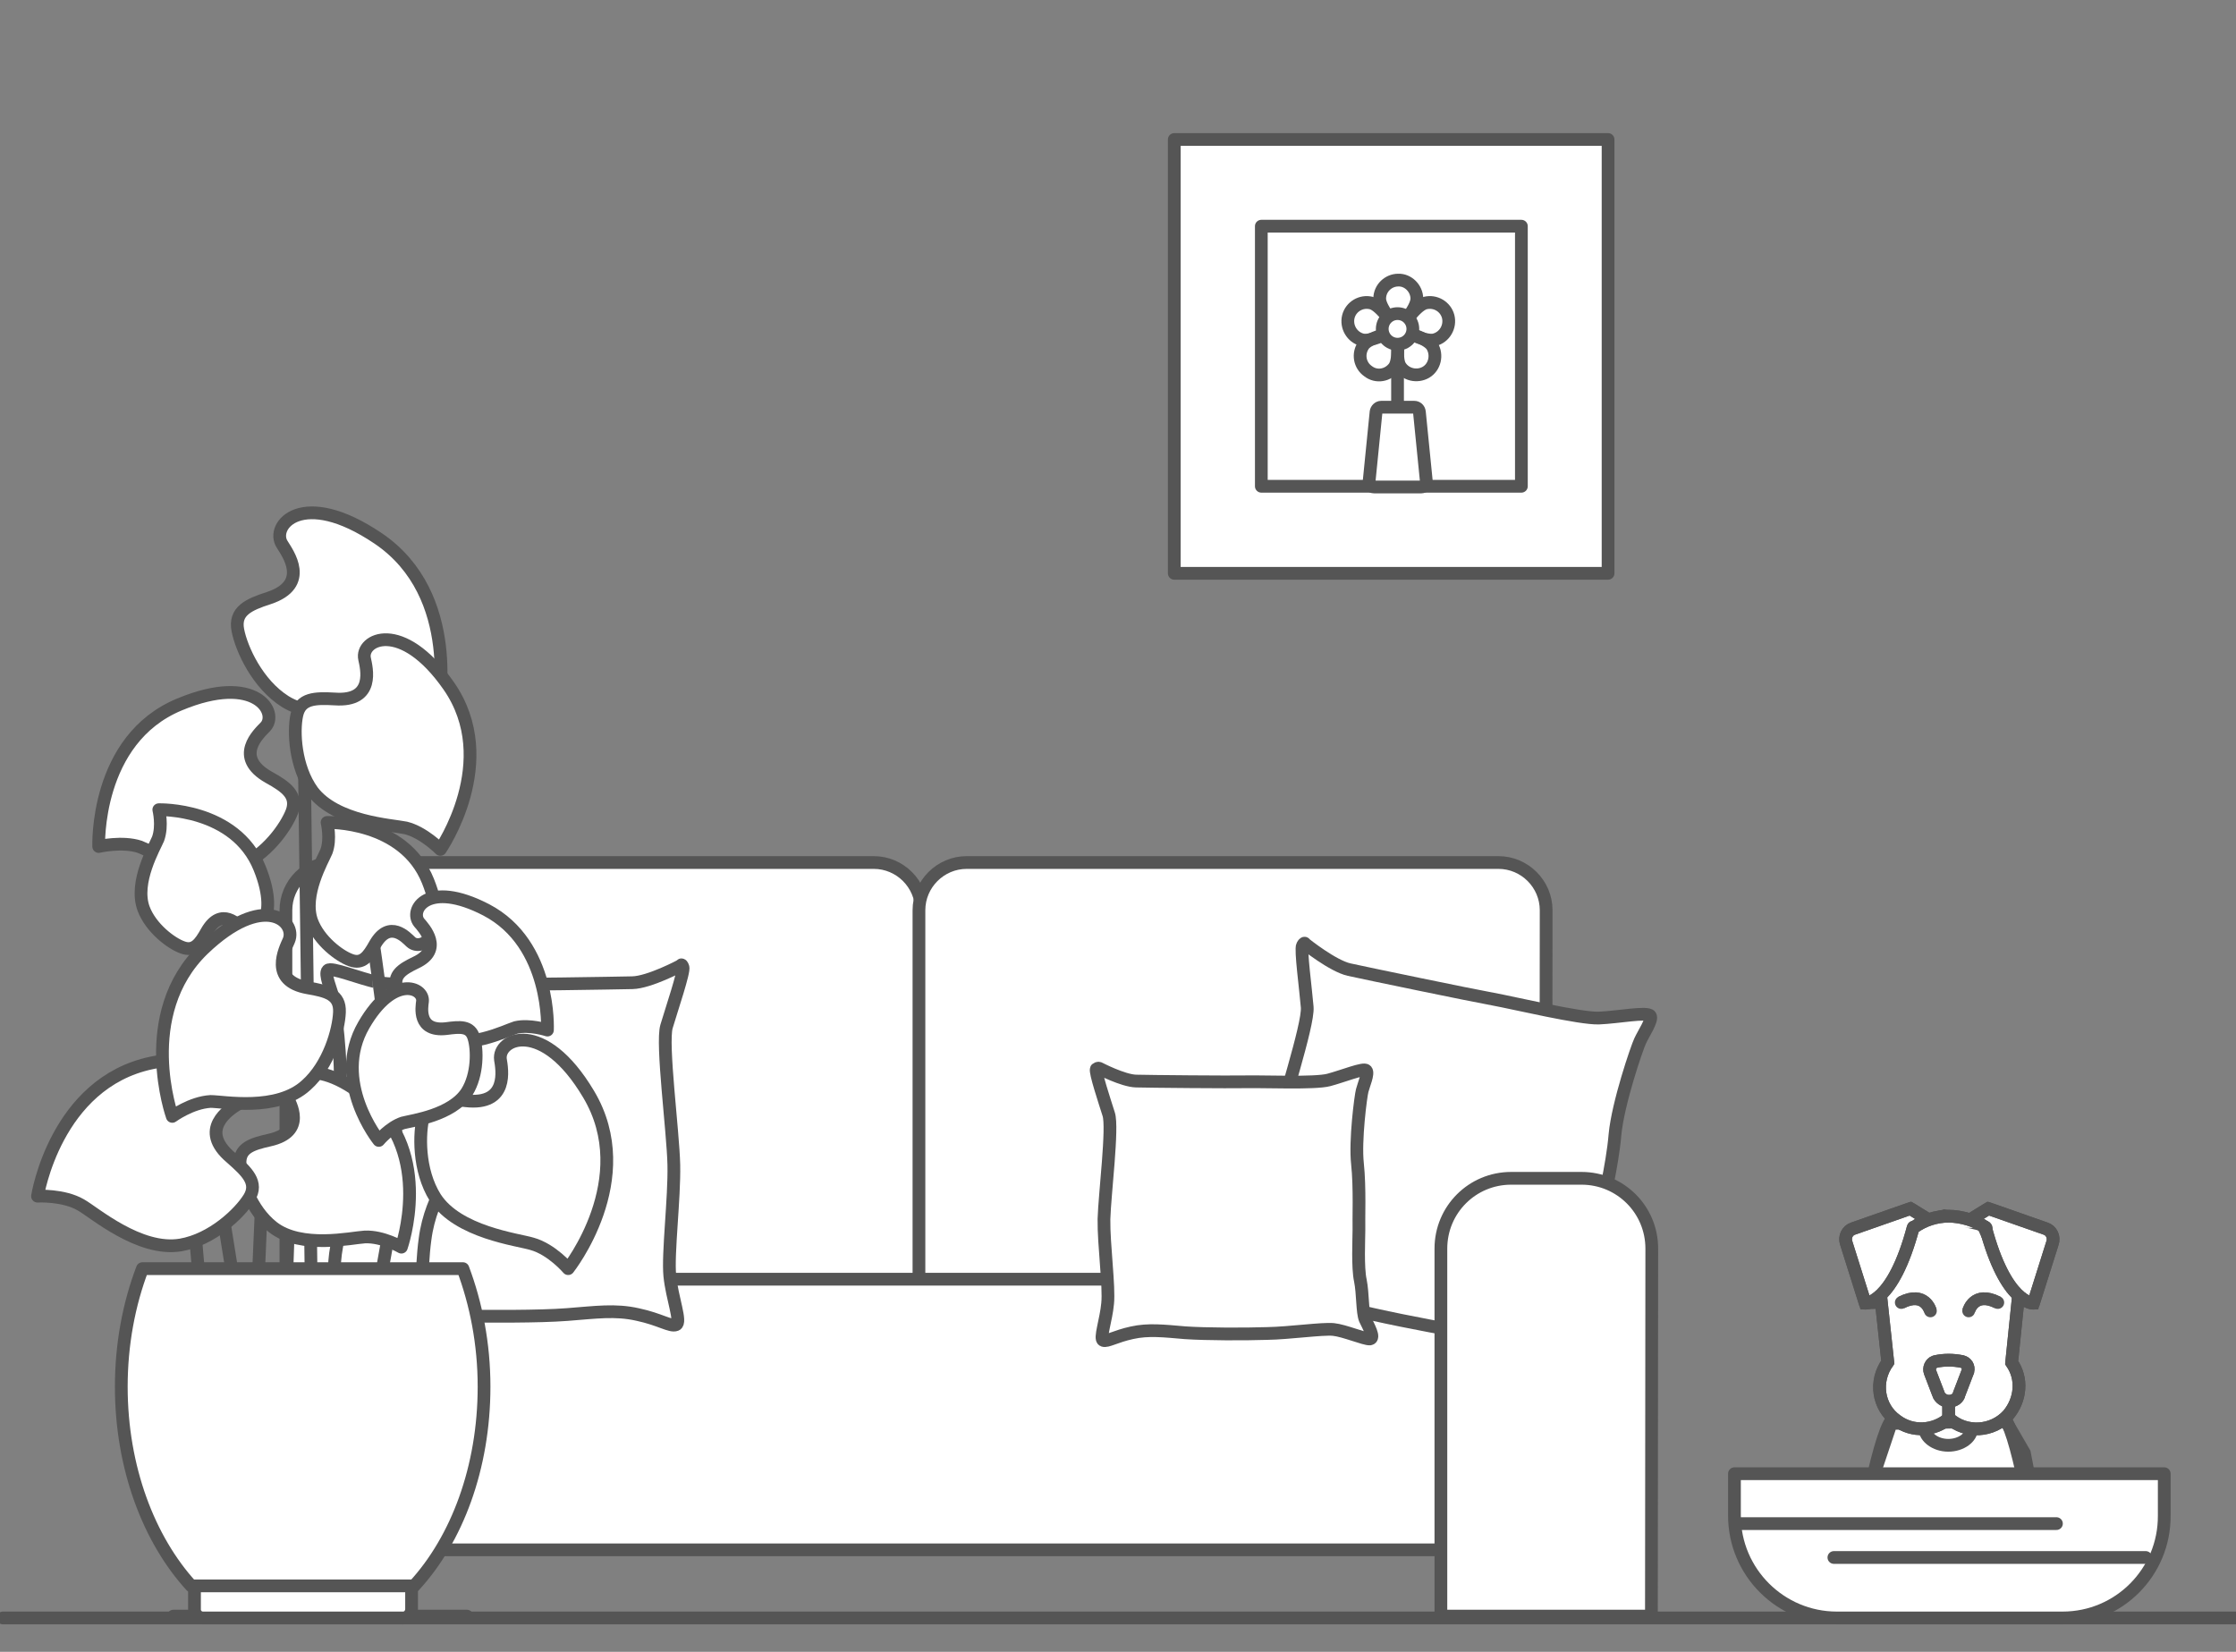
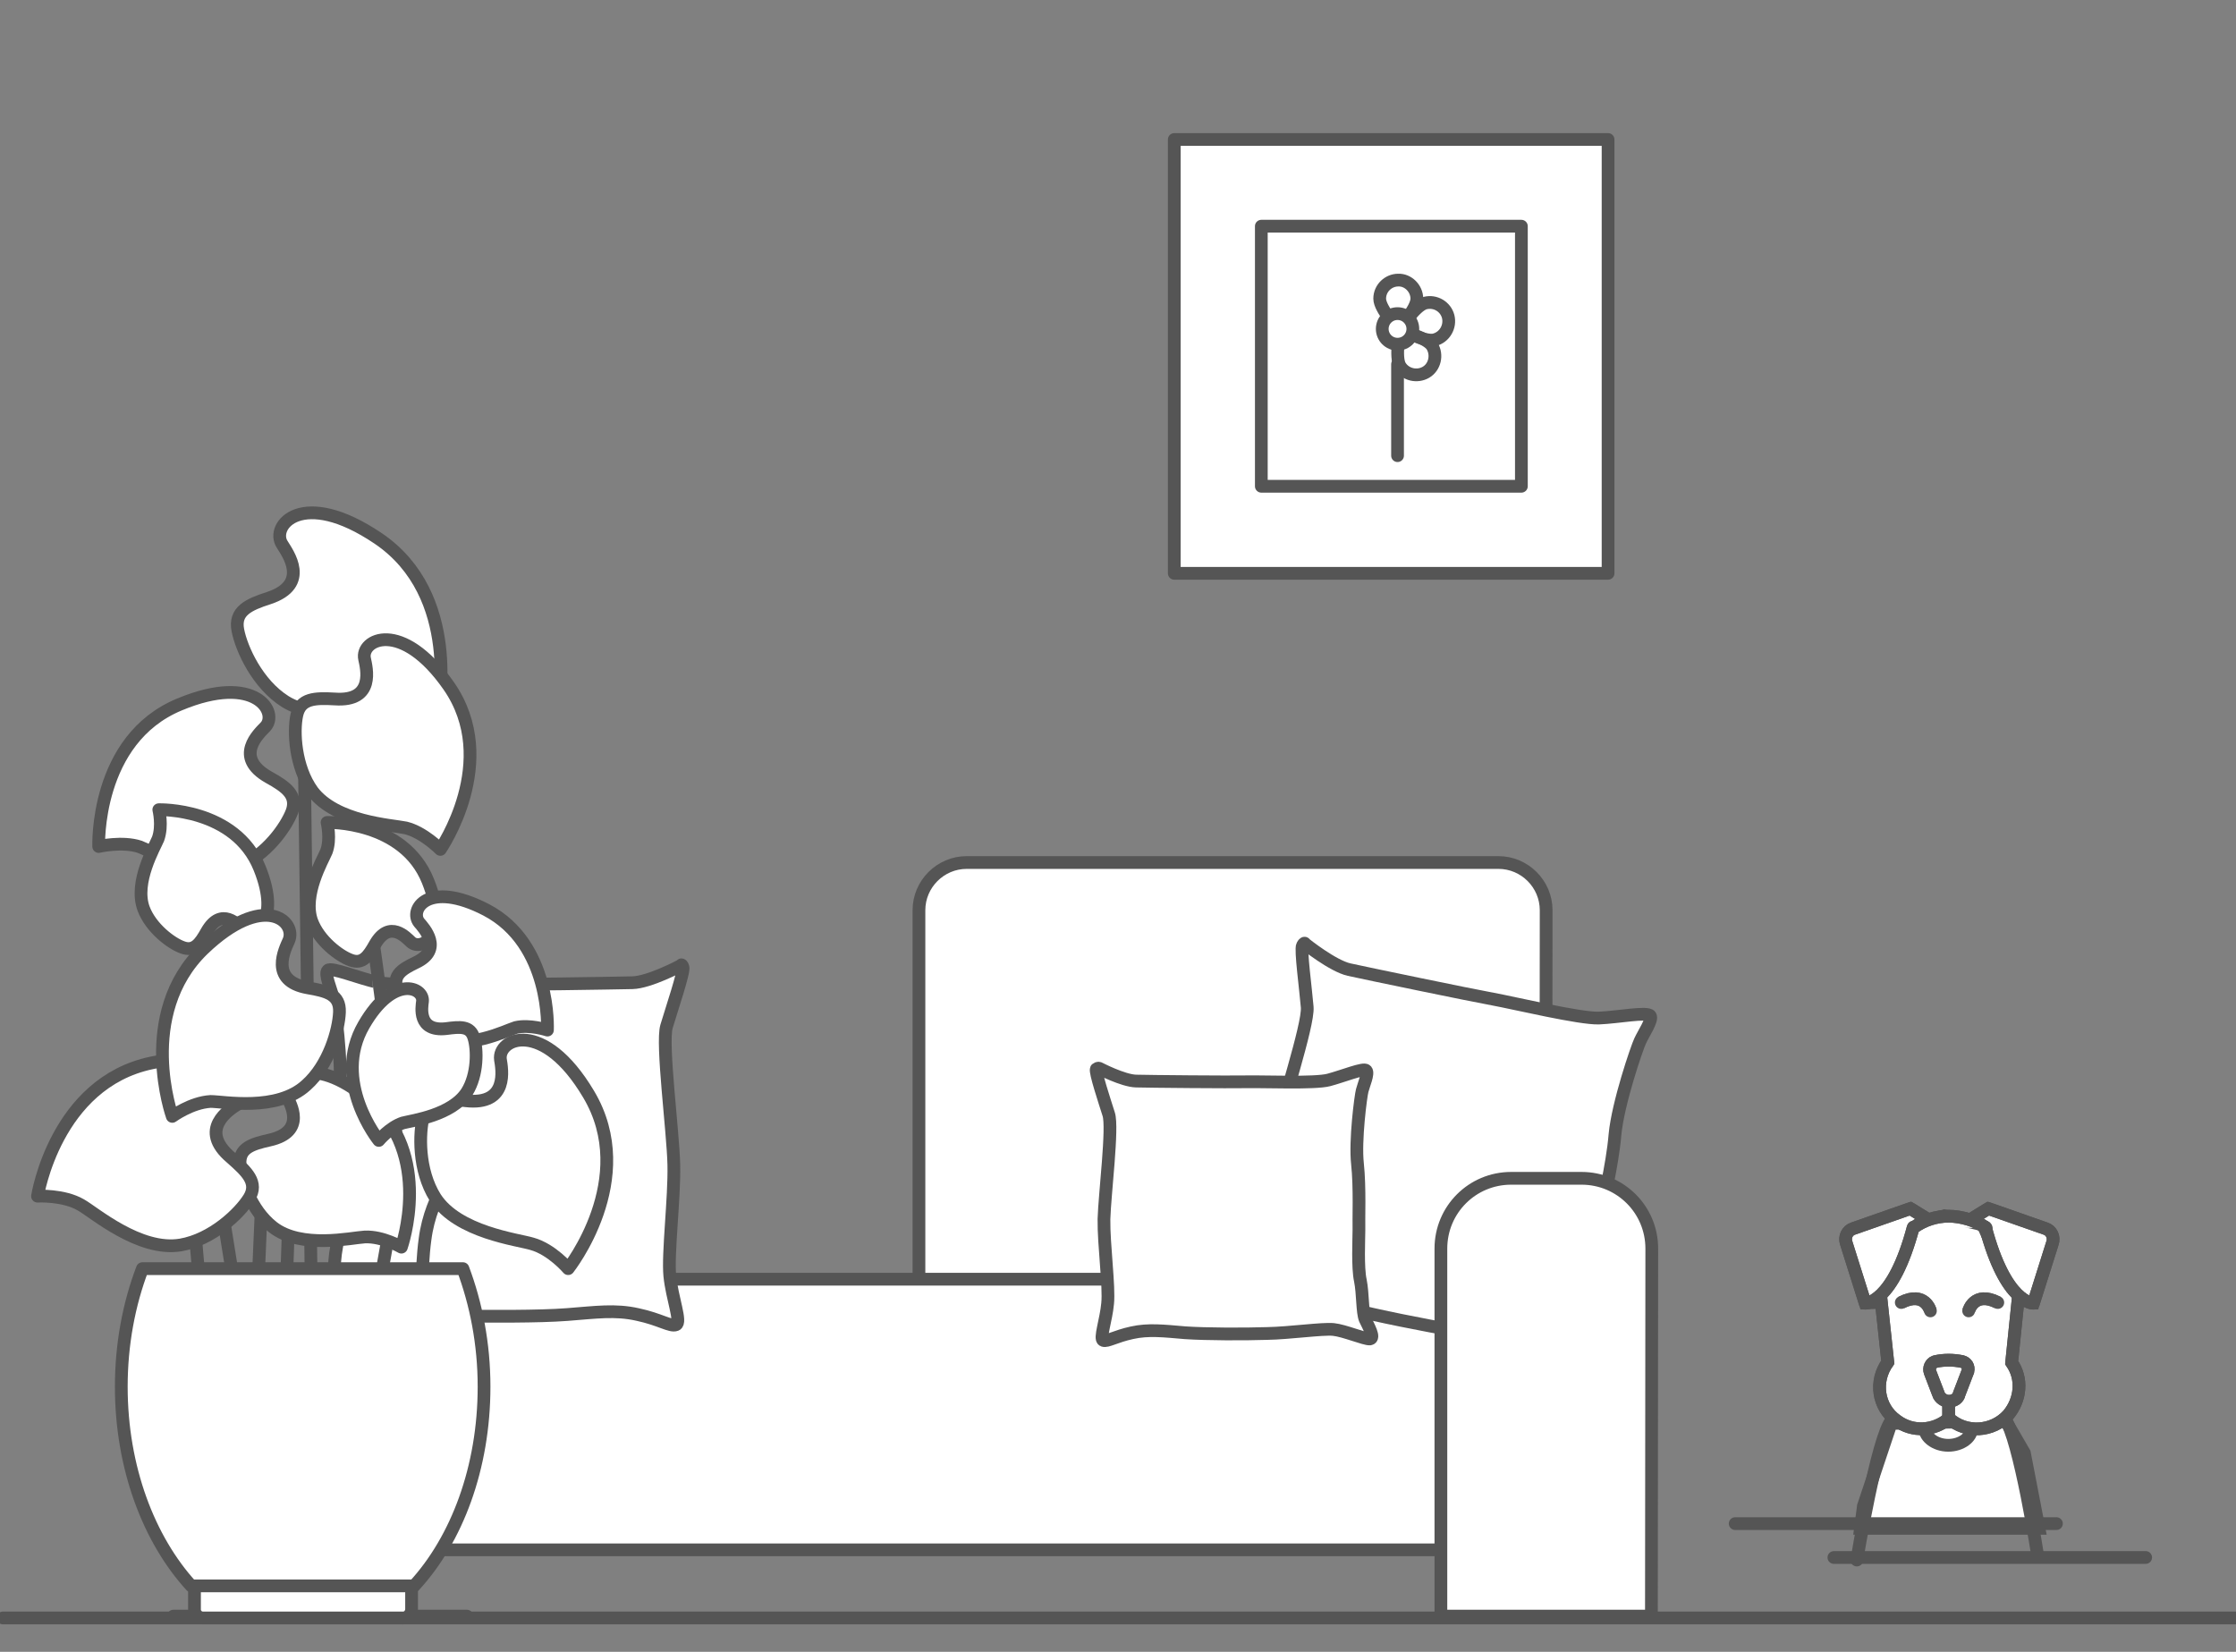
<svg xmlns="http://www.w3.org/2000/svg" version="1.1" id="Ebene_1" x="0px" y="0px" viewBox="0 0 613.9 453.5" style="enable-background:new 0 0 613.9 453.5;" xml:space="preserve">
  <rect x="0" y="0" width="613.9" height="453.5" fill="#808080" stroke="none" />
  <style type="text/css">
	.st0{fill:#FFFFFF;stroke:#555555;stroke-width:3.5;stroke-linecap:round;stroke-linejoin:round;stroke-miterlimit:10;}
	.st1{fill:none;stroke:#555555;stroke-width:3.5;stroke-linecap:round;stroke-linejoin:round;stroke-miterlimit:10;}
	.st2{fill:#FFFFFF;stroke:#555555;stroke-width:3.5;stroke-miterlimit:10;}
	.st3{fill:none;stroke:#555555;stroke-width:3.5;stroke-linecap:round;stroke-linejoin:round;}
	.st4{fill:none;stroke:#555555;stroke-width:3.5;stroke-miterlimit:10;}
</style>
-   <path class="st0" d="M252.8,361H81.4c-1.6,0-2.9-1.3-2.9-2.9V249.9c0-7.2,5.9-13.1,13.1-13.1h148.3c7.2,0,13.1,5.9,13.1,13.1  L252.8,361L252.8,361z" />
  <path class="st0" d="M424.4,361H255.2c-1.6,0-2.9-1.3-2.9-2.9V249.9c0-7.2,5.9-13.1,13.1-13.1h146c7.2,0,13.1,5.9,13.1,13.1  L424.4,361L424.4,361z" />
  <polygon class="st0" points="96.4,351.2 417.2,351.2 414.4,425.5 93.6,425.5 " />
  <g id="Ebene_2_00000173129516869343580200000006092984936359858854_">
</g>
  <line class="st1" x1="0.8" y1="444.2" x2="615.1" y2="444.2" />
  <line class="st1" x1="47.6" y1="443.7" x2="128.2" y2="443.7" />
  <g>
    <rect x="322.4" y="38.3" class="st0" width="119.1" height="119.1" />
    <rect x="346.3" y="62.1" class="st0" width="71.4" height="71.4" />
    <g>
      <g>
        <path class="st1" d="M389,82c0,2.9-5.1,8.3-5.1,8.3s-5.1-5.4-5.1-8.3s2.4-5.1,5.1-5.1C386.6,76.8,389,79.2,389,82z" />
        <path class="st1" d="M393.8,93.3c-2.8,0.7-9.3-3-9.3-3s4-6.4,6.8-7.1s5.6,1,6.3,3.7C398.3,89.7,396.6,92.6,393.8,93.3z" />
-         <path class="st1" d="M374,93.3c2.8,0.7,9.3-3,9.3-3s-4-6.4-6.8-7.1s-5.6,1-6.3,3.7C369.5,89.7,371.2,92.6,374,93.3z" />
-         <path class="st1" d="M382.8,100.8c1.7-2.4,0.6-9.8,0.6-9.8s-7.3,1.4-9,3.7c-1.7,2.4-1.1,5.6,1.2,7.2     C377.9,103.7,381.1,103.1,382.8,100.8z" />
        <path class="st1" d="M393.2,95c-1.5-2.4-8.8-4.3-8.8-4.3s-1.5,7.3,0,9.8c1.5,2.4,4.7,3.1,7.1,1.7S394.7,97.5,393.2,95z" />
      </g>
      <circle class="st0" cx="383.7" cy="90.3" r="4.2" />
      <line class="st1" x1="383.7" y1="100" x2="383.7" y2="125.1" />
-       <path class="st0" d="M390.2,133.7h-12.9c-0.9,0-1.5-0.7-1.4-1.6l1.9-19c0.1-0.7,0.7-1.3,1.4-1.3h9.1c0.7,0,1.3,0.5,1.4,1.3l1.9,19    C391.6,133,391,133.7,390.2,133.7z" />
    </g>
  </g>
  <g>
    <g>
      <path id="Pfad_1915_00000137825194107591758220000014460211558009011120_" class="st2" d="M544.4,336.3l-10.6-2.5l-8.8,2.5    l-9.3,21.3l38-1.1L544.4,336.3z" />
      <path id="Pfad_1929_00000031901905982434525870000010190985561466954131_" class="st2" d="M541.3,392.3c0,2.3-2.8,4.5-6.4,4.5    s-6.4-2.3-6.4-4.5" />
      <path id="Pfad_1916_00000051359391775894214220000004636660180930461114_" class="st2" d="M519.2,390.8l-7.6,22.7l-0.8,6.1h49    l-4-20.7l-5.1-8.8L519.2,390.8z" />
      <path id="Pfad_1917_00000155843466142624553280000016426987113400602540_" class="st2" d="M516.3,355.4l2,18.6    c-3.8,5.2-2.7,12.4,2.4,16c4.4,3.3,10.3,2.9,14.4-0.6c4.6,4.2,12,3.8,16.3-1c3.4-4.1,4-9.9,0.9-14.3l2-19.5" />
      <path id="Pfad_1918_00000152957600183137395610000002586303823916573849_" class="st3" d="M516.3,355.4l2,18.6    c-3.8,5.2-2.7,12.4,2.4,16c4.4,3.3,10.3,2.9,14.4-0.6c4.6,4.2,12,3.8,16.3-1c3.4-4.1,4-9.9,0.9-14.3l2-19.5" />
      <path id="Pfad_1919_00000128456396223390616110000012230104112621546426_" class="st2" d="M529.2,334.7l-4.7-2.9l-15.7,5.5    c-1.6,0.5-2.5,2.3-1.9,4l5.2,16.5c0,0,7.6,0.3,13.2-20.9" />
      <path id="Pfad_1920_00000052814077991636314370000011503560707606016693_" class="st3" d="M529.2,334.7l-4.7-2.9l-15.7,5.5    c-1.6,0.5-2.5,2.3-1.9,4l5.2,16.5c0,0,7.6,0.3,13.2-20.9" />
      <path id="Pfad_1921_00000138549855273571108150000001378181356499558835_" class="st2" d="M541.2,334.7l4.7-2.9l15.7,5.5    c1.6,0.5,2.5,2.3,1.9,4l-5.2,16.5c0,0-7.6,0.3-13.2-20.9" />
      <path id="Pfad_1922_00000140727261534392977230000014510100742573762703_" class="st3" d="M541.2,334.7l4.7-2.9l15.7,5.5    c1.6,0.5,2.5,2.3,1.9,4l-5.2,16.5c0,0-7.6,0.3-13.2-20.9" />
      <path id="Pfad_1923_00000086691478759620717280000002403848949780334736_" class="st2" d="M530,359.9c0,0-1.5-5.6-8-2.3" />
      <path id="Pfad_1924_00000137091855400692177740000010608821927318679425_" class="st3" d="M530,359.9c0,0-1.5-5.6-8-2.3" />
      <path id="Pfad_1925_00000103253796665995014820000008456415064957301176_" class="st2" d="M540.5,359.9c0,0,1.5-5.6,8-2.3" />
      <path id="Pfad_1926_00000055689401151173217710000012310599628881693584_" class="st3" d="M540.5,359.9c0,0,1.5-5.6,8-2.3" />
      <line id="Linie_253_00000027585458802413254260000013329662780767620016_" class="st4" x1="535" y1="389.5" x2="535" y2="384.7" />
      <line id="Linie_254_00000067940831624019013330000013584740579020777661_" class="st3" x1="535" y1="389.5" x2="535" y2="384.7" />
      <path id="Pfad_1927_00000162318516204749508290000016782486288061463426_" class="st2" d="M535.2,384.7H535c-1.2,0-2.5-0.9-2.8-2    l-2.3-6c-0.4-1.1,0.2-2.4,1.2-2.8c0.1,0,0.2,0,0.3-0.1c2.4-0.5,4.8-0.5,7.3,0c1.2,0.3,1.9,1.4,1.6,2.6c0,0.1,0,0.2-0.1,0.3l-2.3,6    C537.7,383.9,536.4,384.7,535.2,384.7" />
      <path id="Pfad_1928_00000078747468527840995240000011006271131128442299_" class="st3" d="M535.2,384.7H535c-1.2,0-2.5-0.9-2.8-2    l-2.3-6c-0.4-1.1,0.2-2.4,1.2-2.8c0.1,0,0.2,0,0.3-0.1c2.4-0.5,4.8-0.5,7.3,0c1.2,0.3,1.9,1.4,1.6,2.6c0,0.1,0,0.2-0.1,0.3l-2.3,6    C537.7,383.9,536.4,384.7,535.2,384.7z" />
      <path id="Pfad_1930_00000176003404083217469600000001913762445340210622_" class="st3" d="M541.3,392.3c0,2.3-2.8,4.5-6.4,4.5    s-6.4-2.3-6.4-4.5" />
      <path id="Pfad_1932_00000030457872868736368220000007117320289547514498_" class="st1" d="M509.8,428.3c0,0,5.5-33.6,9.6-38.5" />
      <path id="Pfad_1933_00000066475955138497561540000003069200703125652640_" class="st2" d="M559.6,428c0,0-5.2-33.6-9.3-38.7" />
      <path id="Pfad_1934_00000136375703672129213880000006913253383559291575_" class="st3" d="M550.3,389.5" />
      <path id="Pfad_1935_00000094596417766861596720000013540413005725937852_" class="st2" d="M545.3,337.1c-2.7-2-6.9-3.2-10.3-3.2    s-6.9,1.1-9.7,3.2" />
      <path id="Pfad_1936_00000119809785905490050480000016898070453151270329_" class="st3" d="M545.3,337.1c-2.7-2-6.9-3.2-10.3-3.2    s-6.9,1.1-9.7,3.2" />
    </g>
-     <path class="st0" d="M566.3,444.2h-62c-15.4,0-28.1-12.5-28.1-28.1v-11.5h118v11.5C594.3,431.6,581.8,444.2,566.3,444.2z" />
    <line class="st1" x1="564.6" y1="418.3" x2="476.4" y2="418.3" />
    <line class="st1" x1="589.1" y1="427.6" x2="503.5" y2="427.6" />
  </g>
  <path class="st0" d="M358.3,259.1c0,0,7.6,6.1,12.1,7.1s33.4,7,39.5,8.1c6,1.1,23.9,5.4,29.1,5.2c5.2-0.2,13.3-1.8,14.1-0.6  c0.7,1.1-1.9,4.9-2.8,6.9c-0.9,1.9-6.1,17.1-6.9,25.7c-0.7,8.5-3.6,20.3-4.2,23.5s-3.2,13.3-3.1,18.1c0,4.7-1.6,11.4-1,14.1  c0.6,2.8,2.3,7.4,0.4,7.2c-1.9-0.2-8.4-4.7-12.2-5.9c-3.9-1.2-15.8-1.9-23.8-3.2c-8-1.4-21.4-4-29-6c-7.6-2.1-12.7-3.9-19-3.7  c-6.2,0.1-9.5,1.6-10.8,0.7c-1.4-0.8,2.5-6.9,4.3-12.8c1.8-5.8,2.8-21.2,4.7-30.1c1.9-8.9,9.6-32,9.2-36.9s-1.9-15.9-1.3-16.9  C358.2,258.5,358.3,259.1,358.3,259.1z" />
  <path class="st0" d="M301.8,293.3c0,0,6.5,3.4,10.1,3.5c3.5,0.1,25.9,0.3,30.5,0.2c4.7-0.1,18.6,0.5,22.4-0.5s9.7-3.4,10.3-2.6  c0.7,0.8-0.7,3.9-1.1,5.5c-0.4,1.5-2,13.7-1.3,20.1c0.7,6.5,0.3,15.6,0.4,18.2c0,2.5-0.4,10.3,0.4,13.9c0.7,3.5,0.5,8.7,1.3,10.6  c0.9,1.9,2.8,5.2,1.3,5.4c-1.4,0.1-7-2.3-10-2.6c-3.1-0.3-12.1,1-18.2,1.1c-6.1,0.2-16.6,0.2-22.5-0.2c-5.9-0.5-10.1-1-14.6,0  c-4.6,1-6.8,2.5-7.9,2.1s0.8-5.6,1.2-10.1c0.5-4.6-1.1-16.2-1-23.2c0.2-6.9,2.5-25.2,1.3-28.8c-1.1-3.5-3.8-11.6-3.4-12.4  C301.5,293.1,301.8,293.3,301.8,293.3z" />
  <path class="st0" d="M453.4,443.7h-57.8V342.8c0-10.7,8.6-19.3,19.3-19.3h19.3c10.7,0,19.3,8.6,19.3,19.3L453.4,443.7L453.4,443.7z" />
  <path class="st0" d="M187.5,265.5c0.5,1-3.1,11.6-4.5,16.3c-1.4,4.7,1.8,28.8,2,38s-1.7,24.4-1.1,30.5c0.6,6.1,3.3,12.8,1.7,13.4  c-1.5,0.6-4.4-1.5-10.5-2.8c-6.2-1.4-11.5-0.6-19.4,0c-7.8,0.6-21.5,0.5-29.6,0.4s-19.9-1.8-24-1.4c-4,0.5-11.2,3.7-13.1,3.5  s0.6-4.4,1.7-7c1.1-2.5,0.8-9.4,1.7-14c1-4.6,0.5-15,0.4-18.3c0.1-3.3-0.5-15.4,0.4-23.9s-1.3-24.4-1.8-26.5s-2.4-6.3-1.4-7.3  c0.9-1,8.6,2.2,13.7,3.3s23.4,0.4,29.6,0.5c6.2,0.2,35.6-0.3,40.3-0.4s13.3-4.7,13.3-4.7S187.1,264.4,187.5,265.5z" />
  <g id="Ebene_2_00000150810356970695143880000009872403176074694306_">
    <g>
      <line class="st1" x1="83.6" y1="212.1" x2="85.4" y2="349.3" />
      <path class="st1" d="M93.2,350.2" />
      <path class="st1" d="M98.3,214.8" />
      <path class="st0" d="M101.9,254.7c0,0,8.2,54.7,7,67.5s-4.2,27.6-4.2,27.6" />
      <path class="st0" d="M126.1,319.2c0,0-7.8,8.4-9.4,21c-0.6,4.2-0.8,10.3-0.8,10.3" />
      <line class="st1" x1="71.9" y1="327.9" x2="71" y2="348.9" />
      <line class="st1" x1="60.6" y1="329.7" x2="63.6" y2="348.4" />
      <line class="st1" x1="53.2" y1="334.1" x2="54.4" y2="348" />
      <line class="st1" x1="79.2" y1="336.4" x2="78.8" y2="347.9" />
      <g>
        <path class="st0" d="M120.2,195.1c0,0,6.7-31.7-16.4-47.3c-20.9-14.1-29.7-3.4-26.3,1.7c1.4,2.3,7.8,10.9-3.7,14.7     c-5.6,1.8-9.5,3.6-8.5,8.8s5.4,14.8,13,19.6c10.1,6.3,25.7,0.8,29.9,0C113.6,192,120.2,195.1,120.2,195.1z" />
        <path class="st0" d="M120.9,233.2c0,0,16.7-24.2,2.3-44.9c-13-18.6-24.3-12.7-23.1-7.4c0.5,2.4,3,11.8-8.2,11     c-5.4-0.3-9.4-0.2-10.4,4.4c-1,4.5-0.5,14.3,4.3,20.9c6.4,8.5,21.7,9.3,25.6,10.1C116.3,228.5,120.9,233.2,120.9,233.2z" />
        <path class="st0" d="M27.1,232.4c0,0-1.1-29.4,22.2-39c21.1-8.8,27.3,2.4,23.5,6.2c-1.6,1.7-8.9,8.2,1,13.8     c4.7,2.6,7.9,4.9,6.4,9.3C78.6,227,73,235,65.4,237.8c-10.1,3.8-23.4-3.9-27-5.3C33.6,230.9,27.1,232.4,27.1,232.4z" />
        <path class="st0" d="M43.6,222.3c0,0,21-0.6,27.7,16.1c6,14.9-1.8,19.4-4.7,16.7c-1.2-1.1-5.8-6.3-9.8,0.6     c-1.9,3.4-3.5,5.6-6.7,4.4c-3.1-1.1-8.7-5.3-10.7-10.7c-2.6-7.2,3-16.7,4-19.1C44.7,226.7,43.6,222.3,43.6,222.3z" />
        <path class="st0" d="M89.8,225.8c0,0,21-0.6,27.7,16.1c6,14.9-1.8,19.4-4.7,16.7c-1.2-1.1-5.8-6.3-9.8,0.6     c-1.9,3.4-3.5,5.6-6.7,4.4c-3.1-1.1-8.7-5.3-10.7-10.7c-2.6-7.2,3-16.7,4-19.1C90.9,230.4,89.8,225.8,89.8,225.8z" />
        <path class="st0" d="M150.3,282.8c0,0,1.2-23.6-16.8-33c-16.2-8.4-21.2,0.1-18.4,3.5c1.2,1.4,6.8,7.4-1,11     c-3.7,1.8-6.3,3.4-5.1,7.1c1.1,3.7,5.5,10.3,11.4,13.2c7.8,3.8,18.3-1.6,21.2-2.5C145.4,281.2,150.3,282.8,150.3,282.8z" />
        <path class="st0" d="M156,348.3c0,0,19.5-24.6,5.6-47.9c-12.5-21-25-15.3-24.2-9.5c0.4,2.5,2.4,12.7-9.6,11.3     c-5.7-0.8-10.1-0.9-11.5,4c-1.3,4.9-1.5,15.1,3.2,22.6c6.2,9.6,22.7,11.5,26.6,12.7C151.5,343,156,348.3,156,348.3z" />
        <path class="st0" d="M110.2,342.4c0,0,9-25.6-9-40.5c-16.1-13.4-24.7-5.4-22.5-0.9c1,1.9,5.6,9.7-4.7,12     c-4.9,1.1-8.3,2.2-8.1,6.5c0.2,4.3,3,12.7,9,17.4c7.8,6.1,21.6,2.9,25.3,2.7C105.1,339.4,110.2,342.4,110.2,342.4z" />
        <path class="st0" d="M10.3,328.4c0,0,4.9-31.1,31.4-36.6c23.8-4.9,28.1,8,23.5,11.4c-2.2,1.4-11,6.9-1.7,14.7     c4.3,3.8,7.5,6.8,4.9,11c-2.6,4.2-10.1,11.4-18.8,12.9c-11.3,1.9-23.8-9-27.4-11C17.4,328,10.3,328.4,10.3,328.4z" />
        <path class="st0" d="M47.3,306.5c0,0-10-28,8.5-45.9c16.7-16,25.7-7.6,23.5-2.4c-1,2.3-5.6,11.1,5.2,13c5.2,0.9,8.9,1.8,8.7,6.7     c-0.2,4.9-2.9,14.5-9.1,20c-8,7.4-22.7,4.5-26.3,4.5C52.5,302.7,47.3,306.5,47.3,306.5z" />
        <path class="st0" d="M104,313.1c0,0-13.1-16.2-4.1-31.7c8.1-14,16.5-10.3,16.1-6.5c-0.2,1.6-1.4,8.4,6.5,7.5     c3.8-0.5,6.6-0.8,7.6,2.5c1,3.2,1.1,10.1-1.9,14.9c-4.1,6.4-14.9,7.8-17.6,8.5C107,309.5,104,313.1,104,313.1z" />
        <path class="st0" d="M110.7,444.2h-55c-1.2,0-2.3-1-2.3-2.3v-7.1c0-1.2,1-2.3,2.3-2.3h55c1.2,0,2.3,1,2.3,2.3v7.1     C112.9,443.2,111.9,444.2,110.7,444.2z" />
        <path class="st0" d="M39.1,348.3c-3.7,9.7-5.8,20.8-5.8,32.4c0,22.3,7.6,42,19.2,54.7h61.2c11.7-12.7,19.2-32.4,19.2-54.7     c0-11.8-2.2-22.8-5.8-32.4H39.1z" />
      </g>
    </g>
  </g>
</svg>